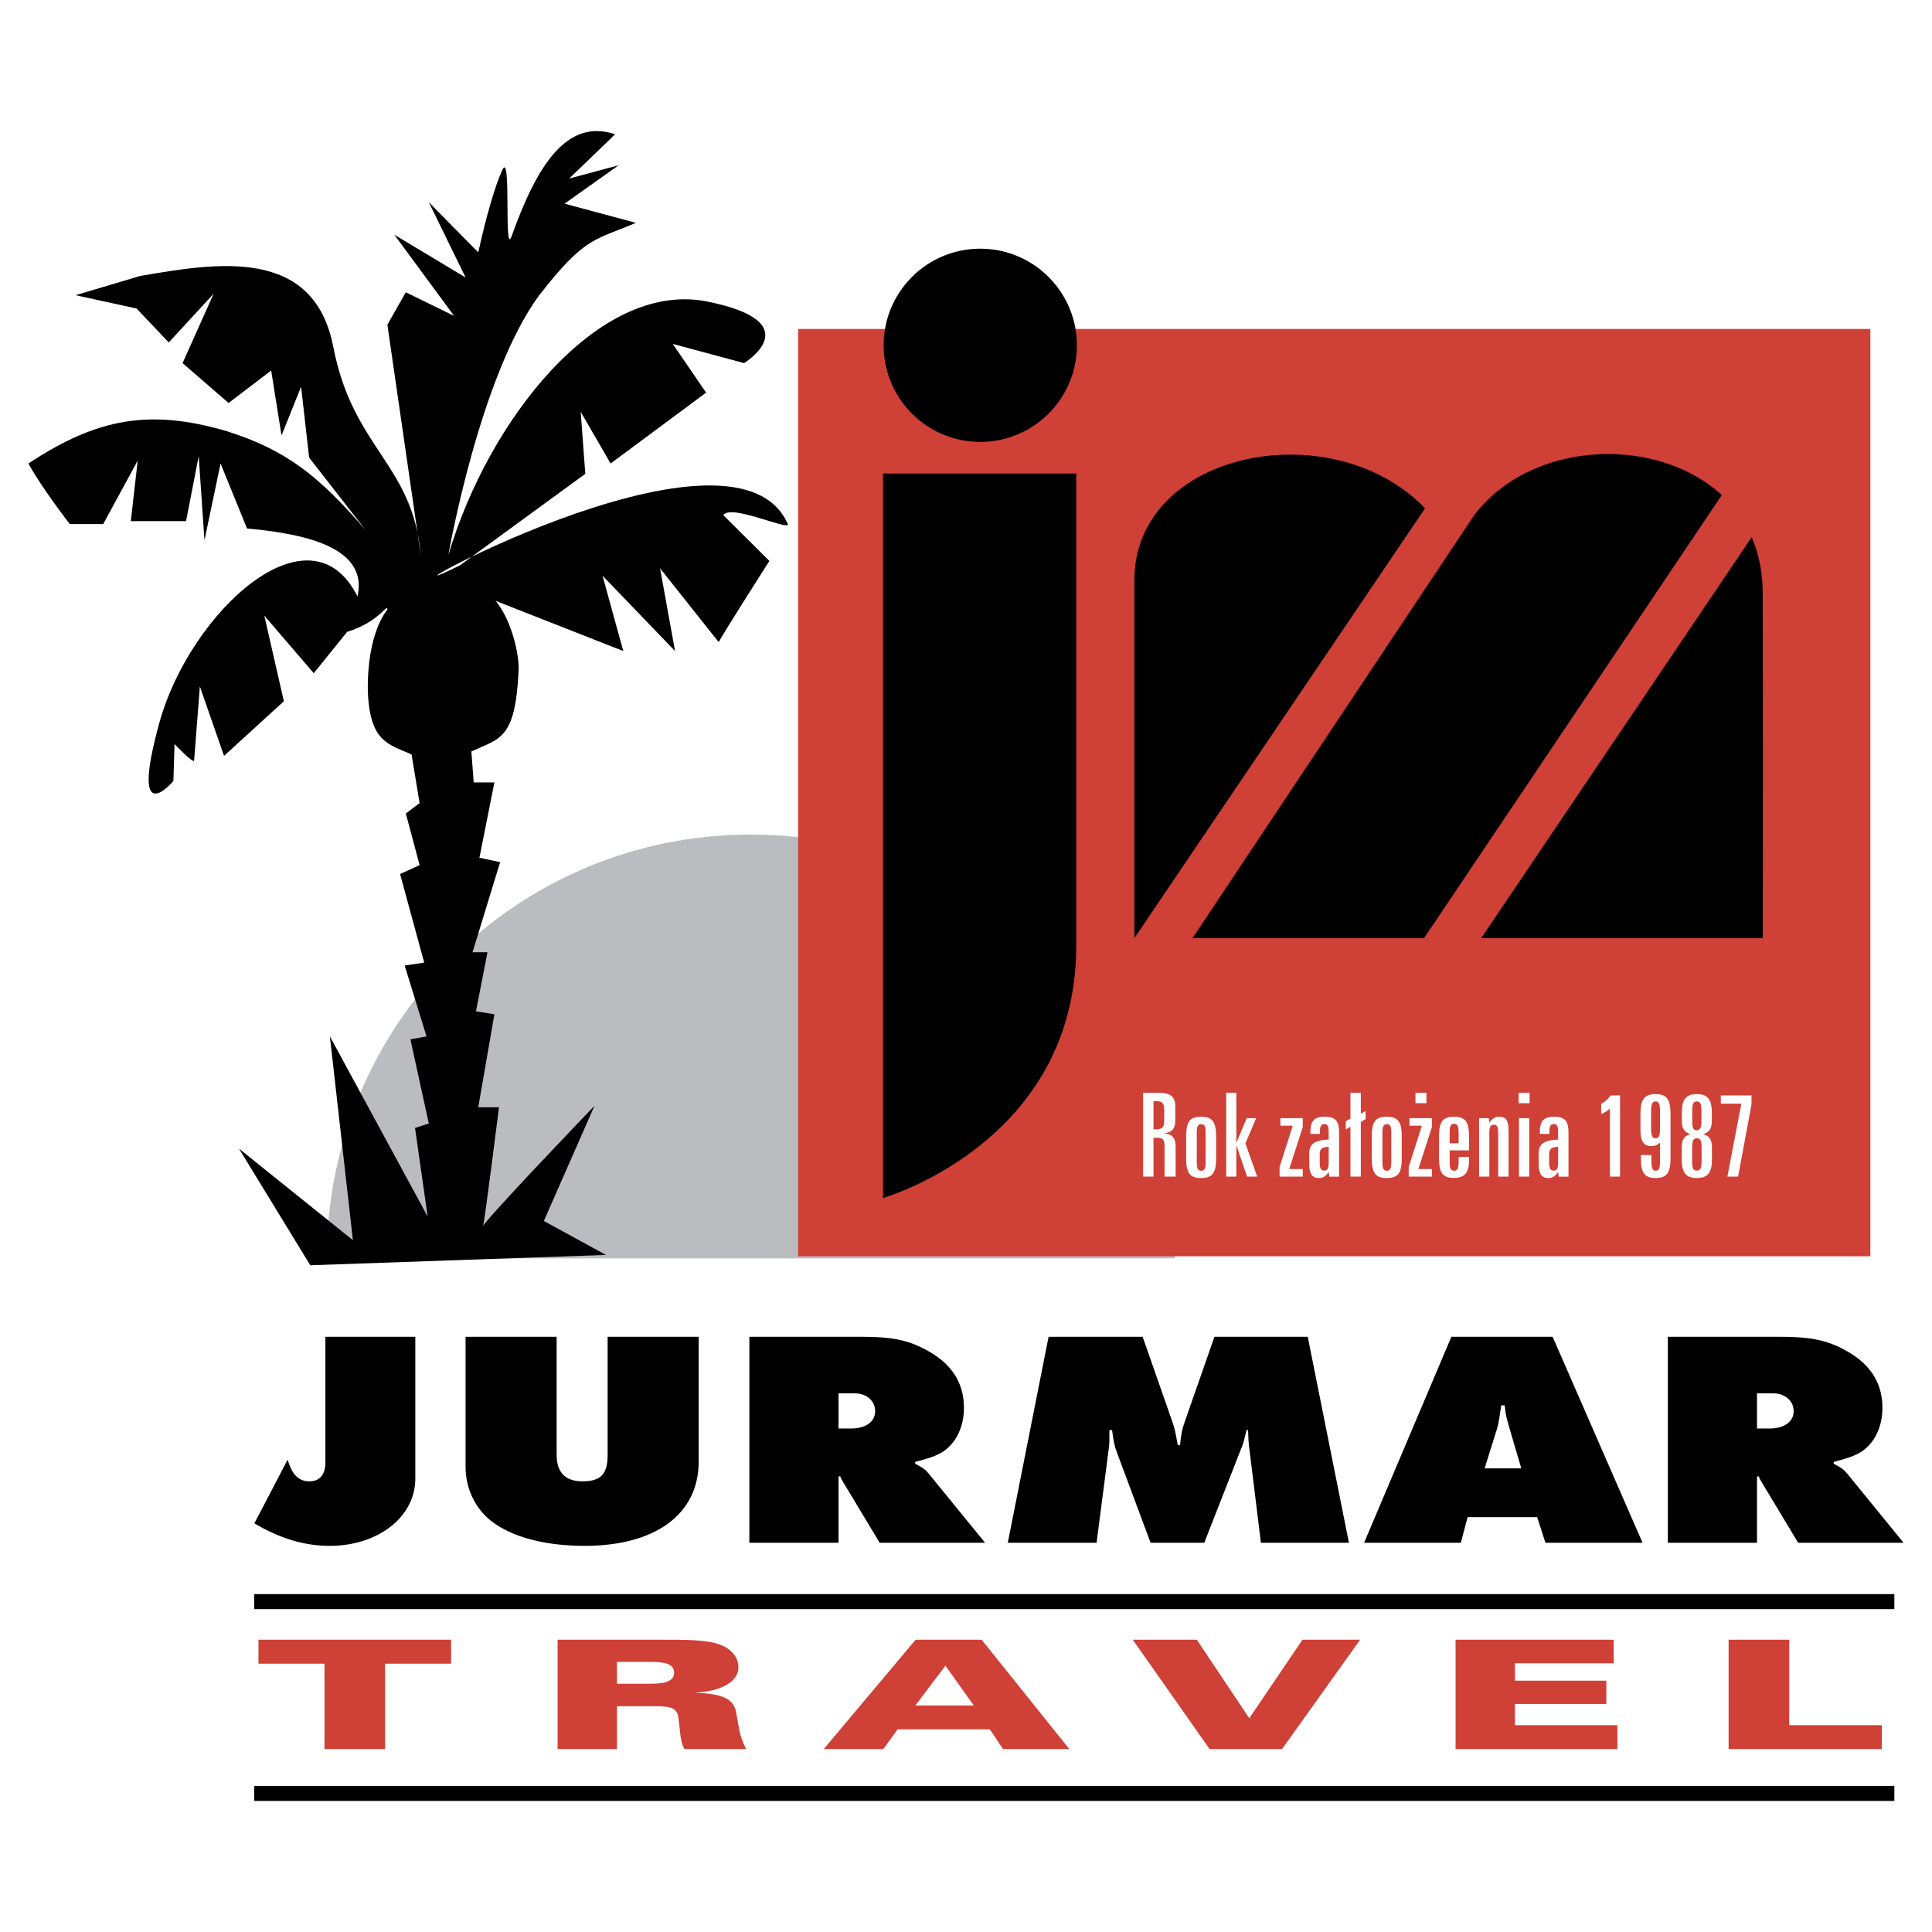
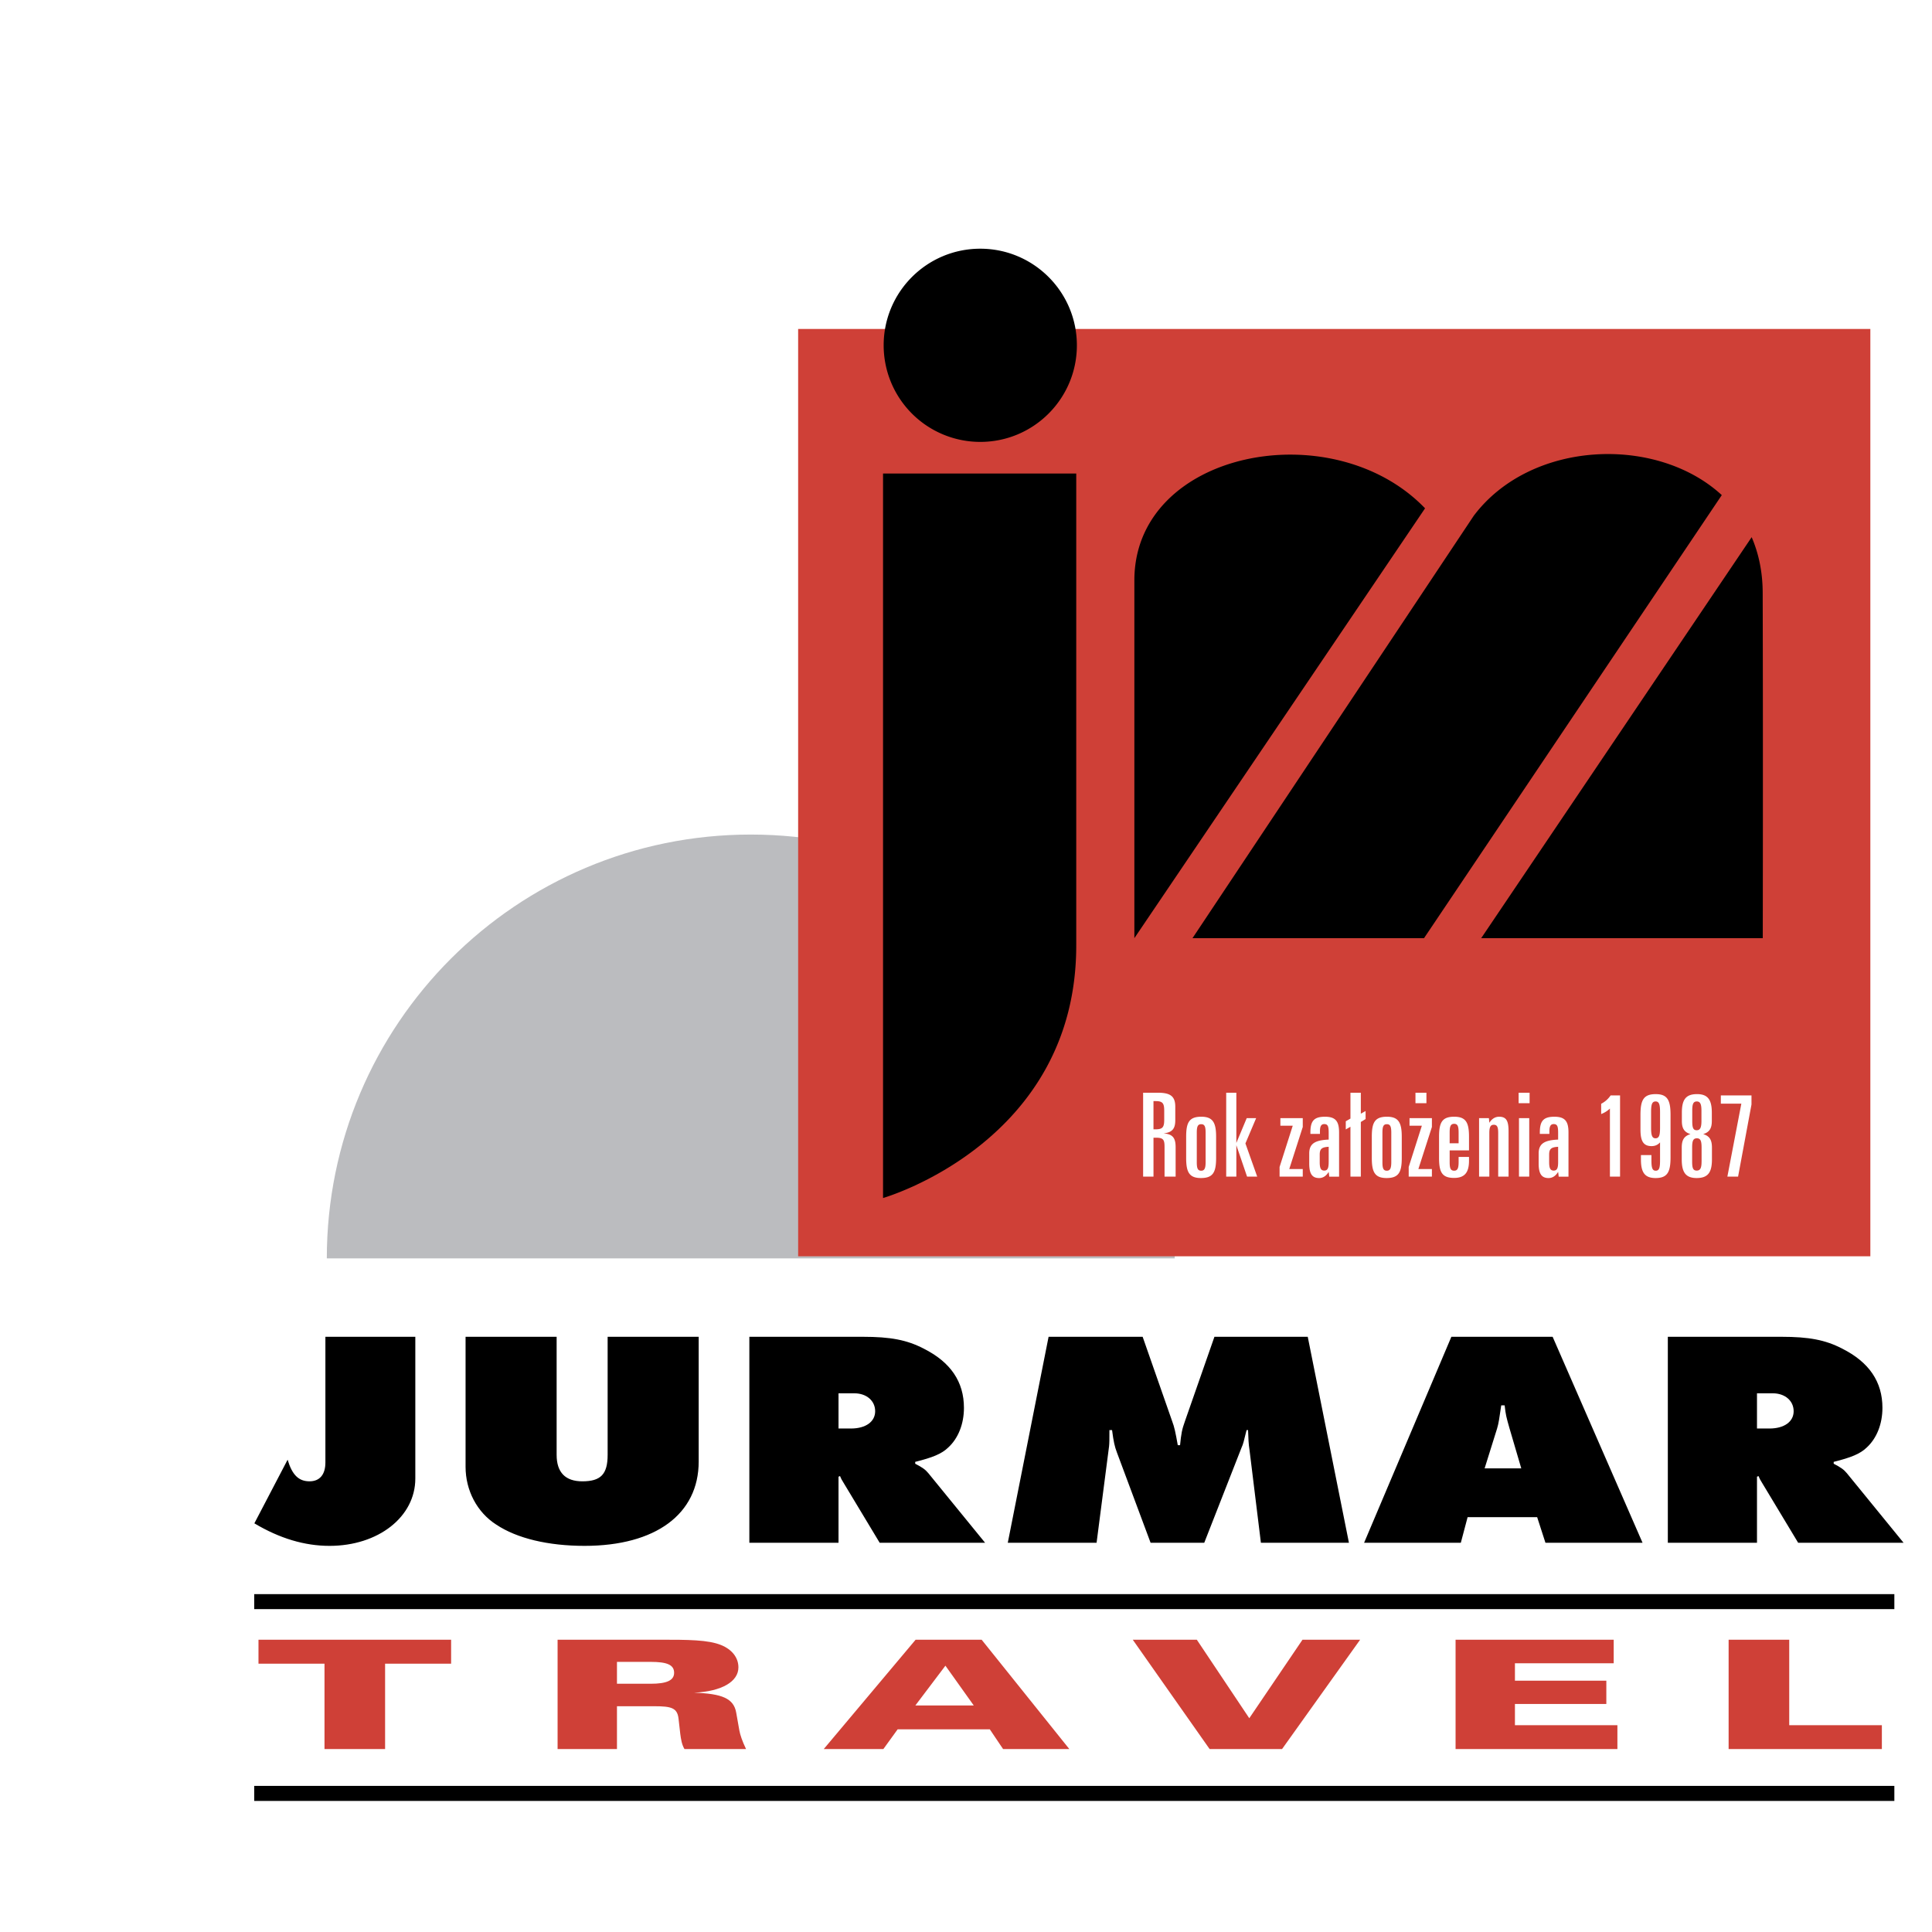
<svg xmlns="http://www.w3.org/2000/svg" width="2500" height="2500" viewBox="0 0 192.756 192.756">
  <path fill-rule="evenodd" clip-rule="evenodd" fill="#fff" d="M0 0h192.756v192.756H0V0z" />
  <path d="M32.606 125.549c0-23.365 18.929-42.285 42.294-42.285s42.305 18.919 42.305 42.285H32.606z" fill-rule="evenodd" clip-rule="evenodd" fill="#bbbcbf" />
  <path fill-rule="evenodd" clip-rule="evenodd" fill="#cf4037" d="M80.111 124.859h106.014V33.301H80.111v91.558z" />
  <path fill="none" stroke="#cf4037" stroke-width=".961" stroke-miterlimit="2.613" d="M80.111 124.859h106.014V33.301H80.111v91.558z" />
  <path d="M88.101 47.243h19.276v47.002c.062 19.755-19.276 25.281-19.276 25.281V47.243zM88.163 34.45c0-5.323 4.315-9.637 9.638-9.637 5.322 0 9.639 4.314 9.639 9.637s-4.316 9.638-9.639 9.638a9.638 9.638 0 0 1-9.638-9.638zM113.176 57.9c0-12.928 19.764-16.788 29.002-7.185L113.176 93.6V57.9zM174.764 53.594c.705 1.633 1.1 3.5 1.1 5.581.043 14.615.008 34.425.008 34.425H147.78l26.984-40.006zM147.035 51.461c5.691-7.558 18.238-8.06 24.748-2.064L142.076 93.6h-23.1l28.059-42.139z" fill-rule="evenodd" clip-rule="evenodd" />
  <path d="M117.293 117.393v-2.918c0-.941-.279-1.326-1.209-1.395.871-.094 1.174-.467 1.174-1.314v-1.35c0-1.07-.523-1.395-1.756-1.395h-1.453v8.371h1.035v-3.883h.244c.756 0 .859.209.859.953v2.93h1.106v.001zm-1.139-5.674c0 .732-.152.953-.85.953h-.221v-2.814h.221c.697 0 .85.221.85.955v.906zM121.332 115.533v-2.117c0-1.395-.314-2-1.477-2-1.209 0-1.512.57-1.512 2v2.117c0 1.406.303 2 1.477 2 1.198 0 1.512-.57 1.512-2zm-1.047.395c0 .594-.094.873-.441.873-.371 0-.441-.279-.441-.873v-2.906c0-.594.08-.861.441-.861.359 0 .441.268.441.861v2.906zM125.432 117.393l-1.176-3.313 1.07-2.523h-.941l-1.035 2.476v-5.012h-1.012v8.372h1.012v-3.139l1.07 3.139h1.012zM129.977 117.393v-.756h-1.348l1.348-4.198v-.882h-2.233v.755h1.233l-1.313 4.116v.965h2.313zM133.6 117.393v-4.406c0-1.117-.35-1.57-1.408-1.57-1.105 0-1.453.43-1.453 1.57v.141h.953v-.246c0-.5.115-.732.43-.732.373 0 .441.256.441.873v.674c-1.371.059-1.941.406-1.941 1.385v1c0 .988.268 1.453.988 1.453.385 0 .711-.211.953-.617l.059.477h.978v-.002zm-1.038-1.454c0 .582-.092.85-.441.85-.359 0-.453-.279-.453-.85v-.744c0-.582.221-.744.895-.779v1.523h-.001zM136.246 111.648v-.802l-.476.267v-2.092h-1.036v2.581l-.466.267v.815l.466-.268v4.977h1.036v-5.454l.476-.291zM139.854 115.533v-2.117c0-1.395-.312-2-1.477-2-1.209 0-1.512.57-1.512 2v2.117c0 1.406.303 2 1.477 2 1.199 0 1.512-.57 1.512-2zm-1.045.395c0 .594-.094.873-.443.873-.371 0-.441-.279-.441-.873v-2.906c0-.594.082-.861.441-.861.361 0 .443.268.443.861v2.906zM141.221 110.066h1.094v-1.045h-1.094v1.045zm1.64 7.327v-.756h-1.35l1.35-4.197v-.883h-2.232v.756h1.23l-1.312 4.115v.965h2.314zM146.562 115.812v-.385h-1.035v.5c0 .594-.092.873-.441.873-.385 0-.453-.279-.453-.873v-1.15h1.93v-1.361c0-1.406-.301-2-1.477-2-1.209 0-1.512.57-1.512 2v2.117c0 1.418.303 1.988 1.5 1.988 1.047 0 1.488-.535 1.488-1.709zm-1.035-1.746h-.895v-1.057c0-.605.082-.885.453-.885.361 0 .441.279.441.885v1.057h.001zM150.51 117.393v-4.5c0-1.012-.186-1.477-.941-1.477-.383 0-.721.197-.977.605l-.045-.465h-.979v5.836h1.023v-4.348c0-.57.105-.826.443-.826.359 0 .441.268.441.826v4.348h1.035v.001zM151.514 110.066h1.094v-1.045h-1.094v1.045zm.035 7.327h1.023v-5.836h-1.023v5.836zM156.488 117.393v-4.406c0-1.117-.348-1.57-1.406-1.57-1.104 0-1.453.43-1.453 1.57v.141h.953v-.246c0-.5.117-.732.432-.732.371 0 .441.256.441.873v.674c-1.373.059-1.943.406-1.943 1.385v1c0 .988.268 1.453.988 1.453.385 0 .709-.211.955-.617l.057.477h.976v-.002zm-1.033-1.454c0 .582-.094.85-.441.85-.361 0-.455-.279-.455-.85v-.744c0-.582.221-.744.896-.779v1.523zM161.633 117.393v-8.104h-.941a2.513 2.513 0 0 1-.943.836v1.023a2.62 2.62 0 0 0 .873-.547v6.791h1.011v.001zM166.67 115.463v-4.232c0-1.453-.303-2.07-1.477-2.07-1.209 0-1.523.582-1.523 2.07v1.465c0 1.129.279 1.652 1.105 1.652.348 0 .615-.117.848-.373v1.768c0 .709-.057 1.059-.43 1.059-.359 0-.43-.338-.43-1.059v-.5h-1.047v.43c0 1.291.371 1.861 1.465 1.861 1.186-.001 1.489-.606 1.489-2.071zm-1.047-2.953c0 .721-.08 1.059-.453 1.059-.359 0-.441-.35-.441-1.059v-1.559c0-.732.082-1.059.453-1.059.361 0 .441.338.441 1.059v1.559zM170.801 115.672v-1.162c0-.768-.221-1.162-.873-1.361.617-.186.861-.568.861-1.303v-.836c0-1.279-.395-1.85-1.477-1.85-1.115 0-1.512.547-1.512 1.85v.836c0 .734.244 1.117.861 1.303-.652.199-.873.594-.873 1.361v1.162c0 1.291.396 1.861 1.488 1.861 1.119 0 1.525-.547 1.525-1.861zm-1.047-3.848c0 .65-.115.941-.477.941-.371 0-.441-.303-.441-.941v-.99c0-.65.082-.941.453-.941.361 0 .465.291.465.941v.99zm.012 4.033c0 .664-.115.932-.488.932-.383 0-.453-.291-.453-.932v-1.348c0-.65.082-.941.477-.941.373 0 .465.291.465.941v1.348h-.001zM174.746 110.195v-.906h-3.058v.824h2.046l-1.394 7.28h1.068l1.338-7.198z" fill-rule="evenodd" clip-rule="evenodd" fill="#fff" />
  <path d="M32.465 133.373v12.539c0 1.203-.565 1.879-1.583 1.879-1.093 0-1.734-.646-2.187-2.156l-3.317 6.348c2.526 1.508 5.014 2.248 7.502 2.248 4.862 0 8.556-2.895 8.556-6.715v-14.143h-8.971zM46.45 133.373v12.971c0 2.342 1.131 4.529 3.054 5.762 2.073 1.385 5.202 2.125 8.82 2.125 7.087 0 11.384-3.172 11.384-8.41v-12.447h-9.084v11.77c0 1.939-.679 2.648-2.526 2.648-1.696 0-2.563-.893-2.563-2.648v-11.77H46.45v-.001zM74.763 153.924h8.896v-6.594l.151-.062c.113.277.15.34.338.646l3.619 6.01h10.518l-5.655-6.934c-.301-.369-.603-.584-1.32-.955v-.184c1.735-.432 2.639-.801 3.28-1.418 1.018-.924 1.583-2.371 1.583-3.975 0-2.588-1.319-4.559-4.033-5.914-1.659-.863-3.318-1.172-6.032-1.172H74.763v20.552zm8.896-11.401v-3.512h1.583c1.206 0 2.073.74 2.073 1.787s-.942 1.725-2.412 1.725h-1.244zM100.547 153.924h8.859l1.244-9.613c.037-.34.037-.646.037-1.633h.264c.15 1.17.264 1.664.49 2.25l3.355 8.996h5.352l3.732-9.521c.15-.309.227-.646.49-1.725h.15c.037.924.037 1.293.15 2.033l1.131 9.213h8.783l-4.109-20.551h-9.311l-2.939 8.412c-.301.83-.377 1.262-.49 2.402h-.227c-.225-1.264-.338-1.818-.564-2.402l-2.941-8.412h-9.385l-4.071 20.551zM146.424 151.365h6.938l.828 2.559h9.688l-8.971-20.551h-10.104l-8.707 20.551h9.65l.678-2.559zm1.697-4.867l1.244-3.975c.15-.492.227-1.016.414-2.311h.34c.113.986.15 1.109.49 2.311l1.168 3.975h-3.656zM166.4 153.924h8.895v-6.594l.152-.062c.113.277.15.34.338.646l3.619 6.01h10.518l-5.654-6.934c-.303-.369-.604-.584-1.32-.955v-.184c1.734-.432 2.639-.801 3.281-1.418 1.016-.924 1.582-2.371 1.582-3.975 0-2.588-1.32-4.559-4.033-5.914-1.658-.863-3.318-1.172-6.031-1.172H166.4v20.552zm8.895-11.401v-3.512h1.584c1.205 0 2.074.74 2.074 1.787s-.943 1.725-2.414 1.725h-1.244zM25.363 179.68H189v-1.5H25.363v1.5zM25.363 160.543H189v-1.498H25.363v1.498z" fill-rule="evenodd" clip-rule="evenodd" />
  <path fill-rule="evenodd" clip-rule="evenodd" fill="#cf4037" d="M45.008 165.986v-2.392H25.789v2.392h6.586v8.518h6.046v-8.518h6.587zM74.434 174.504c-.394-.818-.59-1.439-.664-1.834l-.319-1.803c-.246-1.41-1.401-1.895-4.203-1.986 2.802-.135 4.424-1.121 4.424-2.529 0-.971-.639-1.773-1.696-2.213-1.327-.545-3.318-.545-6.194-.545H55.631v10.91h5.924v-4.273h3.735c1.696 0 2.286.166 2.408 1.242l.173 1.516c.073.545.147 1.045.418 1.516h6.145v-.001zm-7.177-7.608c0 .758-.738 1.092-2.336 1.092h-3.366v-2.182h3.366c1.622.001 2.336.288 2.336 1.09zM106.688 174.504l-8.75-10.91h-6.586l-9.167 10.91h5.948l1.426-1.971h9.193l1.326 1.971h6.61zm-9.536-4.35h-5.826l2.999-3.969 2.827 3.969zM135.701 163.594h-5.75l-5.31 7.834-5.235-7.834h-6.39l7.668 10.91h7.226l7.791-10.91zM161.369 174.504v-2.379h-10.224v-2.121h9.119v-2.32h-9.119v-1.741H161v-2.349h-15.777v10.91h16.146zM187.754 174.504v-2.379h-9.242v-8.531h-6.047v10.91h15.289z" />
-   <path d="M13.969 27.537L7.54 29.452l6.084 1.327 3.214 3.388 4.477-4.862-3.099 6.924 4.591 3.978 4.248-3.241 1.033 6.481 1.952-4.861.804 7.071 5.625 7.218c-4.592-5.303-7.806-7.955-13.89-9.87-7.576-2.209-12.857-1.326-19.744 3.241 1.377 2.505 4.132 6.041 4.132 6.041h3.33l3.443-6.335-.688 6.041h5.511l1.262-6.482.574 8.397 1.607-7.661 2.641 6.482c6.658.589 12.053 2.209 11.02 6.777-4.707-9.429-16.645 1.473-19.744 12.521-3.099 11.196 1.377 5.892 1.377 5.892l.115-3.683s1.952 2.062 1.952 1.621l.574-7.366 2.411 6.924 5.969-5.451-1.952-8.543 4.936 5.745 3.329-4.125c3.328-1.031 4.017-2.946 4.017-2.21 0 0-2.065 2.21-1.951 8.25.229 4.861 1.951 5.155 4.362 6.187l.804 4.861-1.377 1.031 1.377 5.155-1.952.885 2.41 8.838-1.951.295 2.18 7.07-1.606.295 1.837 8.398-1.377.441 1.262 8.838-9.756-17.973 2.295 20.33-11.367-9.132 7.116 11.637 29.501-1.031-6.198-3.387 5.051-11.49s-11.594 12.078-11.135 12.078c.114 0 1.607-11.932 1.607-11.932h-2.066l1.607-9.281-1.836-.295 1.148-5.893h-1.492l2.754-8.986-2.066-.441 1.492-7.514h-2.065l-.23-3.093c2.87-1.326 4.362-1.178 4.708-7.956.114-1.62-.689-5.155-2.296-7.071l12.742 5.009-2.066-7.513 7.231 7.513-1.493-8.249 5.854 7.365c.345-.737 5.051-8.103 5.051-8.103l-4.591-4.566c.688-1.179 6.658 1.62 6.429.884-5.511-12.522-44.654 10.017-32.716 4.125l12.513-9.134-.459-6.187 2.984 5.156 9.528-7.071-3.329-4.861 7.117 1.915s6.772-4.125-3.902-6.187C59.655 28.126 48.75 41.827 44.733 55.379c0 0 3.099-17.825 9.068-25.927 4.592-5.892 5.51-5.451 9.642-7.218l-7.116-1.915 5.395-3.83-4.937 1.326 4.592-4.419c-4.822-1.621-7.806 3.093-10.331 10.165-.804 2.209 0-8.544-.918-6.629-.689 1.473-1.607 4.567-2.411 8.25l-4.936-5.009 3.673 7.513-7.117-4.272 5.969 8.102-4.82-2.357-1.837 3.241 3.33 22.981c-.804-9.134-6.773-10.607-8.725-20.771-1.952-10.019-11.594-8.399-19.285-7.073z" fill-rule="evenodd" clip-rule="evenodd" />
</svg>